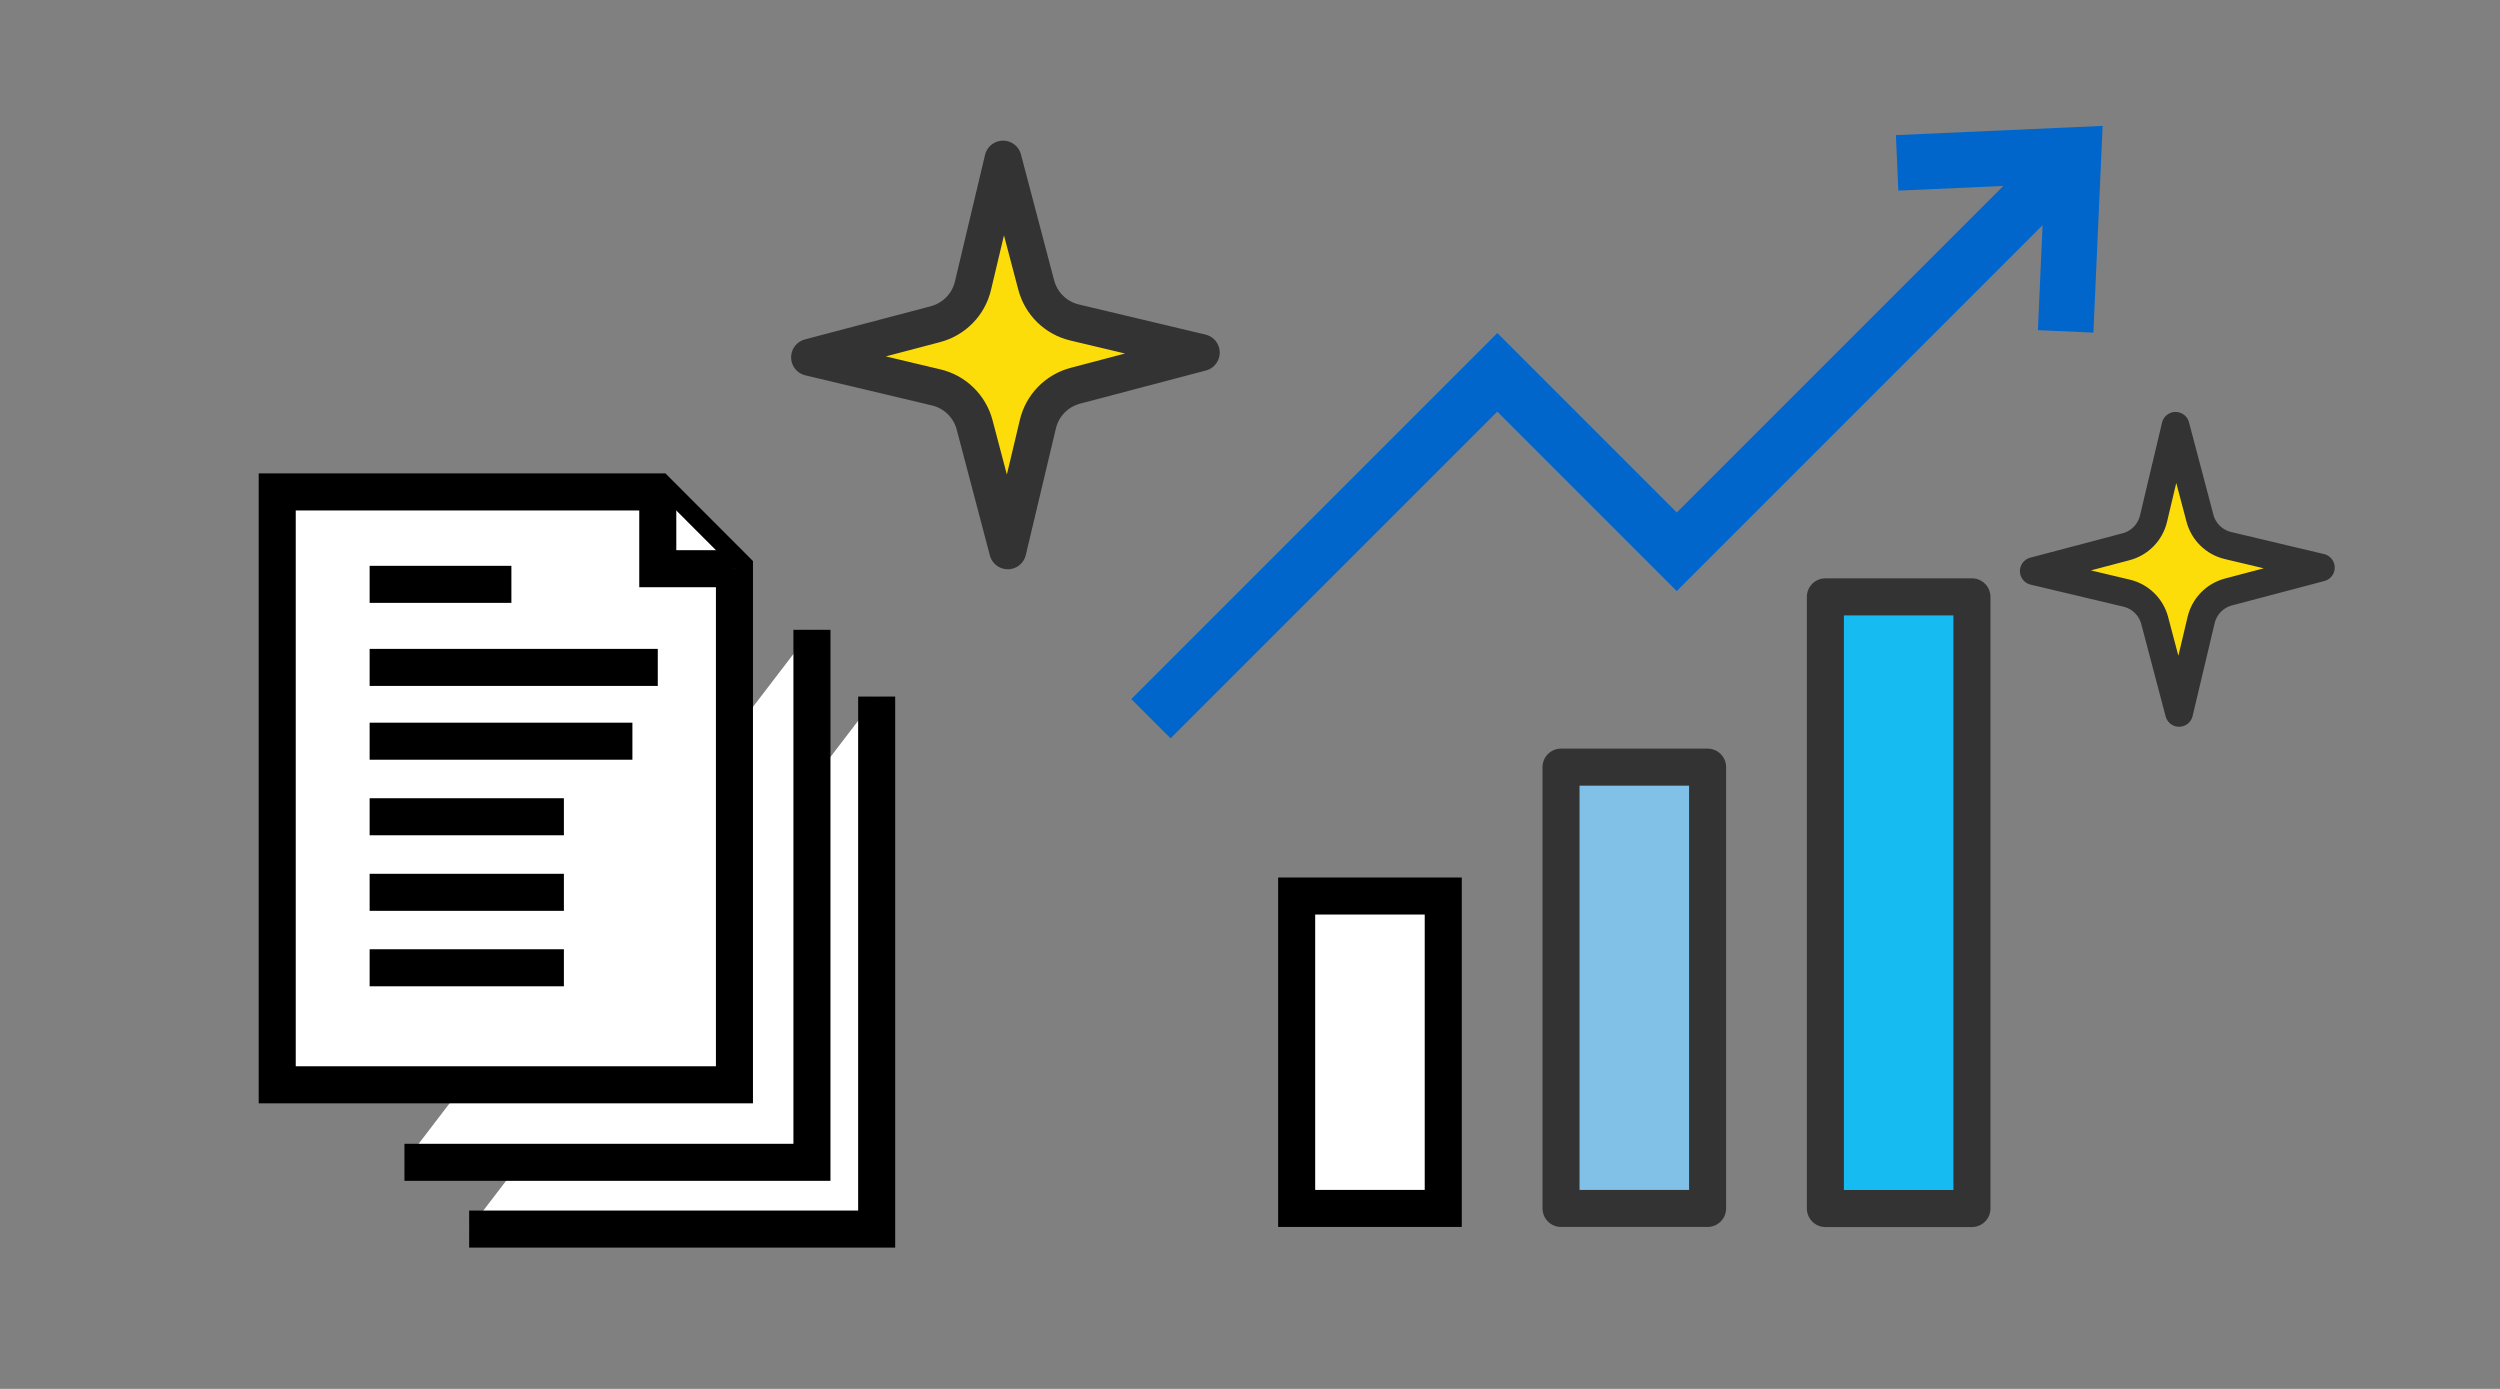
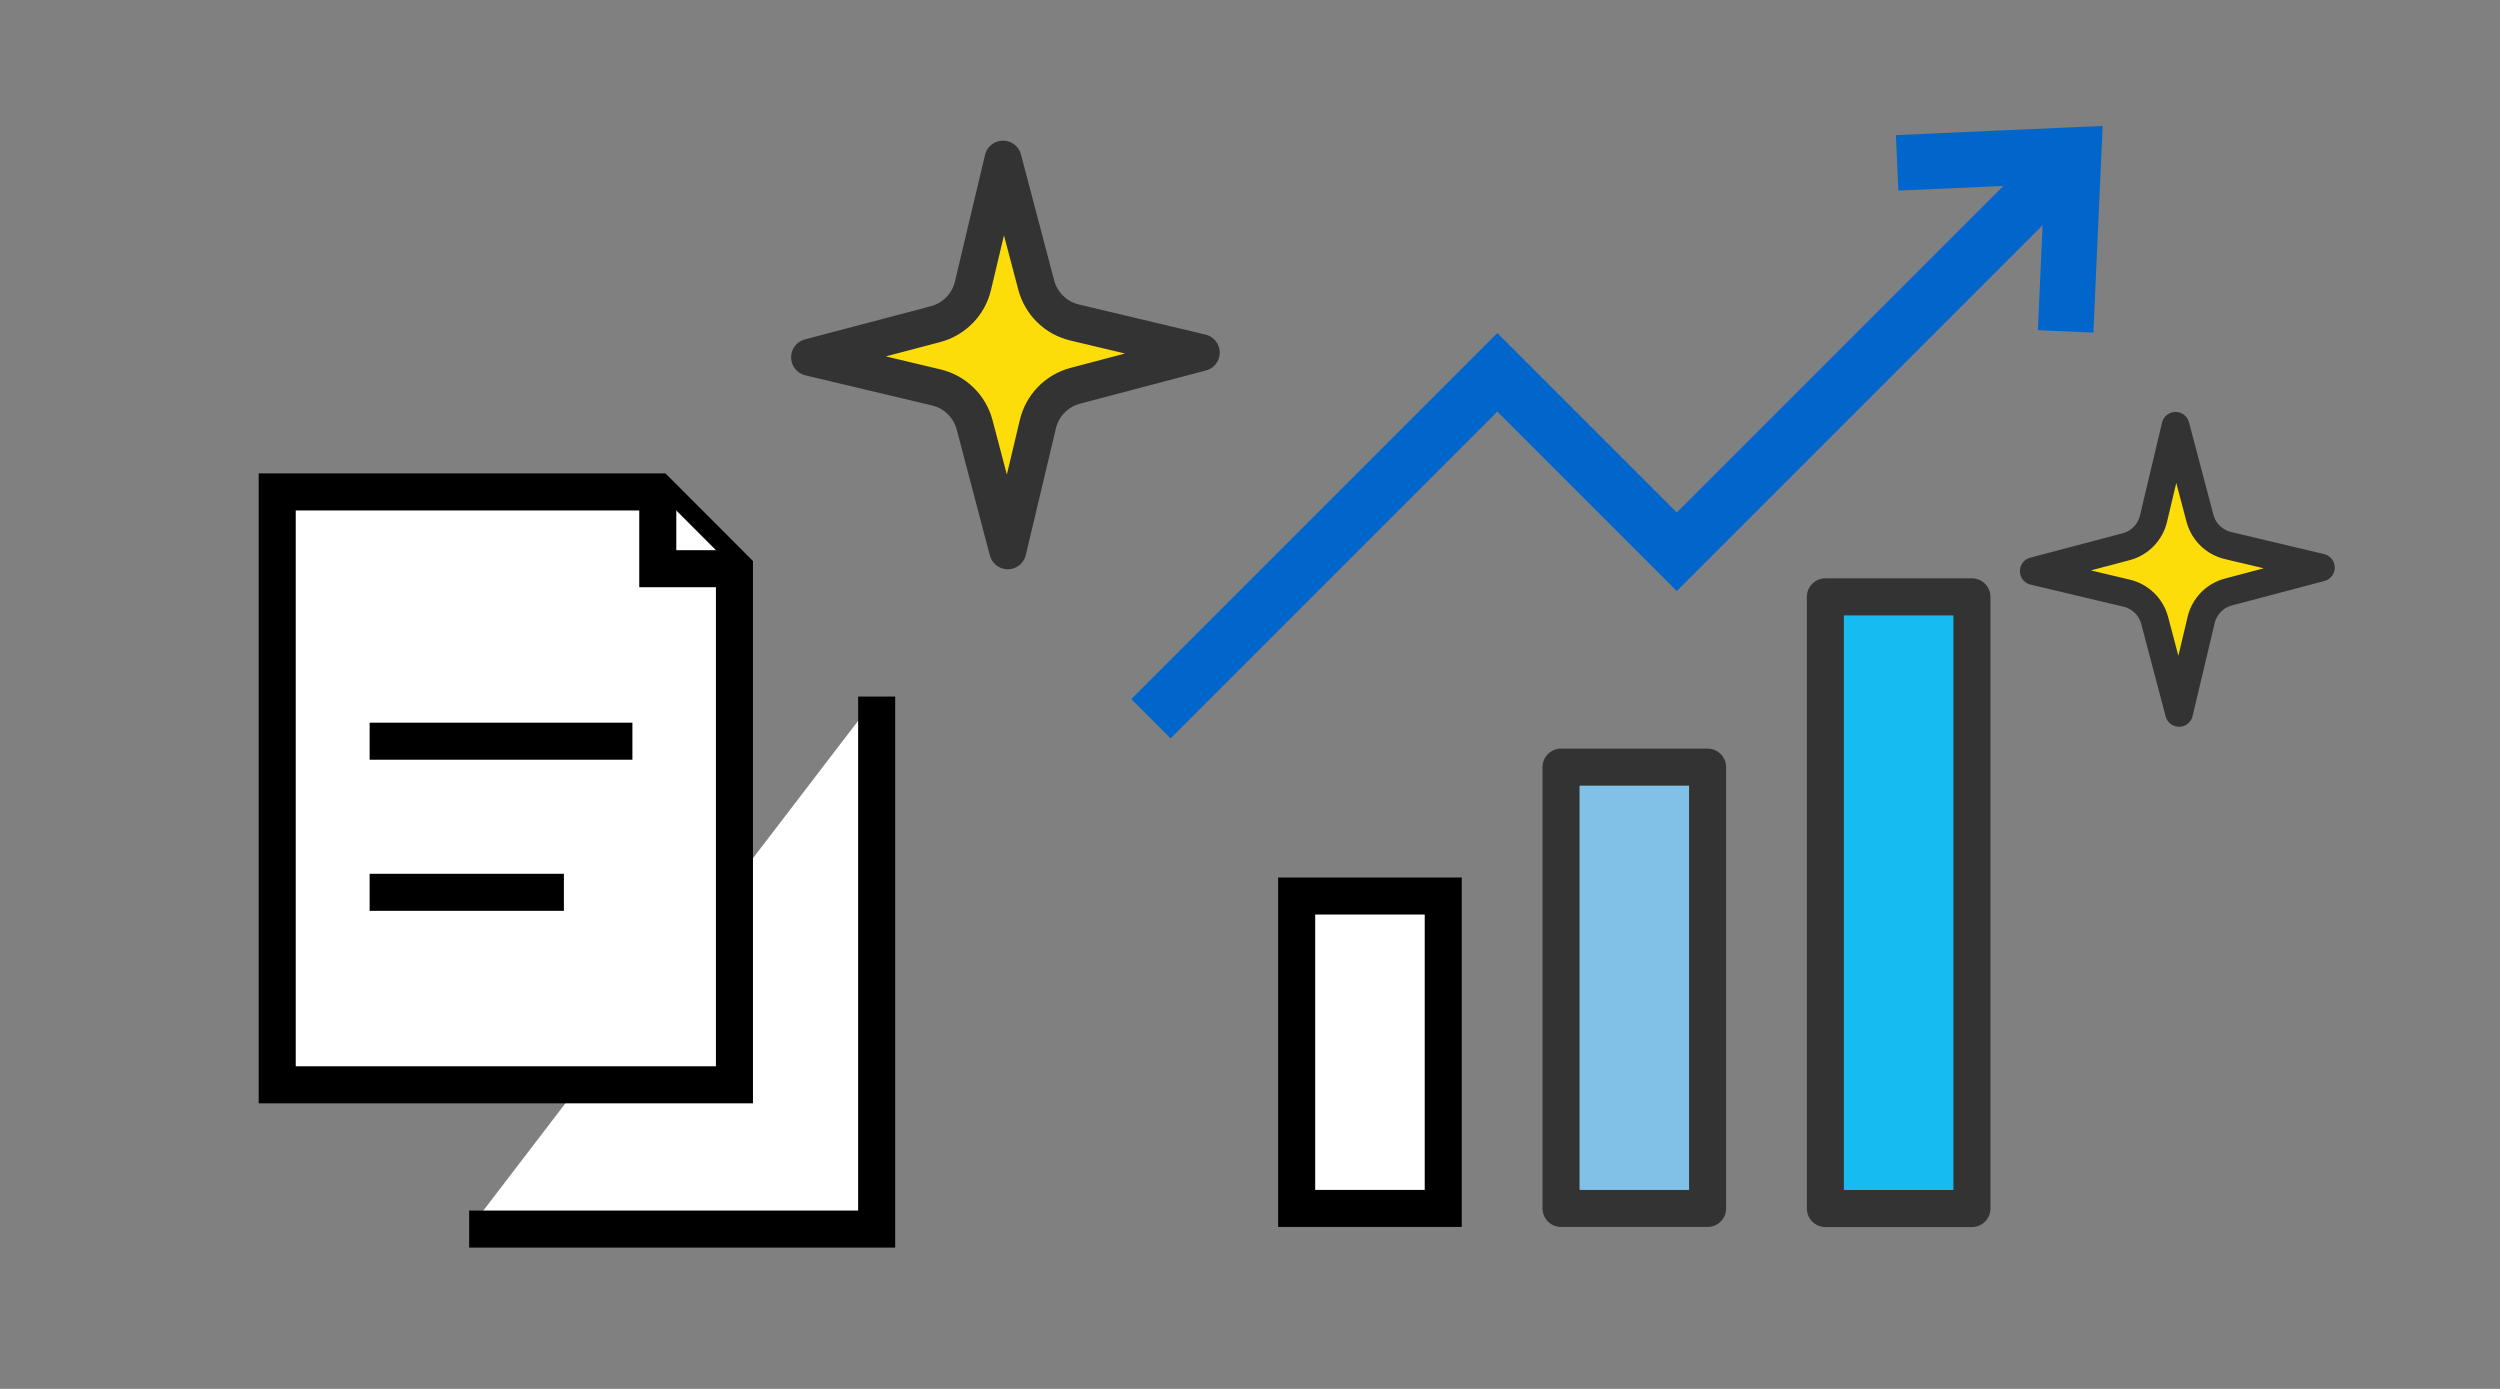
<svg xmlns="http://www.w3.org/2000/svg" id="Layer_7" data-name="Layer 7" viewBox="0 0 270 150">
  <rect x="0" y="0" width="270" height="150" fill="#808080" stroke="none" />
  <defs>
    <style>
      .cls-1 {
        fill: none;
        stroke: #06c;
        stroke-width: 6px;
      }

      .cls-1, .cls-2 {
        stroke-miterlimit: 10;
      }

      .cls-3, .cls-2, .cls-4, .cls-5 {
        stroke-width: 4px;
      }

      .cls-3, .cls-6 {
        fill: #fcdd0a;
      }

      .cls-3, .cls-6, .cls-4, .cls-5 {
        stroke: #333;
        stroke-linejoin: round;
      }

      .cls-2 {
        fill: #fff;
        stroke: #000;
      }

      .cls-6 {
        stroke-width: 3px;
      }

      .cls-4 {
        fill: #16bbf1;
      }

      .cls-5 {
        fill: #81c1e8;
        stroke-linecap: round;
      }
    </style>
  </defs>
  <g>
    <polyline class="cls-1" points="124.3 77.62 161.71 40.21 181.09 59.59 223.94 16.74" />
    <polyline class="cls-1" points="204.89 17.59 223.94 16.74 223.09 35.79" />
  </g>
  <g>
    <rect class="cls-2" x="140.04" y="96.77" width="15.83" height="33.74" />
    <rect class="cls-5" x="168.59" y="82.85" width="15.83" height="47.66" />
    <rect class="cls-4" x="197.14" y="64.46" width="15.83" height="66.06" />
  </g>
  <path class="cls-6" d="M237.59,55.95l-2.63-9.96-2.38,10.02c-.35,1.49-1.5,2.66-2.97,3.04l-9.96,2.63,10.02,2.38c1.49.35,2.66,1.5,3.04,2.97l2.63,9.96,2.38-10.02c.35-1.49,1.5-2.66,2.97-3.04l9.96-2.63-10.02-2.38c-1.49-.35-2.66-1.5-3.04-2.97Z" />
  <path class="cls-3" d="M111.91,30.78l-3.58-13.59-3.25,13.67c-.48,2.03-2.04,3.62-4.05,4.15l-13.59,3.58,13.67,3.25c2.03.48,3.62,2.04,4.15,4.05l3.58,13.59,3.25-13.67c.48-2.03,2.04-3.62,4.05-4.15l13.59-3.58-13.67-3.25c-2.03-.48-3.62-2.04-4.15-4.05Z" />
  <g>
    <polyline class="cls-2" points="94.68 75.23 94.68 132.74 50.67 132.74" />
-     <polyline class="cls-2" points="87.69 68.02 87.69 125.53 43.68 125.53" />
    <g>
      <g>
        <polygon class="cls-2" points="79.32 61.42 79.32 117.16 29.94 117.16 29.94 53.13 71.04 53.13 79.32 61.42" />
        <polyline class="cls-2" points="79.32 61.42 71.04 61.42 71.04 53.13" />
      </g>
-       <line class="cls-2" x1="39.92" y1="63.11" x2="55.23" y2="63.11" />
-       <line class="cls-2" x1="39.92" y1="72.08" x2="71.04" y2="72.08" />
      <line class="cls-2" x1="39.92" y1="80.05" x2="68.3" y2="80.05" />
-       <line class="cls-2" x1="39.92" y1="88.21" x2="60.9" y2="88.21" />
      <line class="cls-2" x1="39.92" y1="96.37" x2="60.9" y2="96.37" />
-       <line class="cls-2" x1="39.92" y1="104.52" x2="60.9" y2="104.52" />
    </g>
  </g>
</svg>